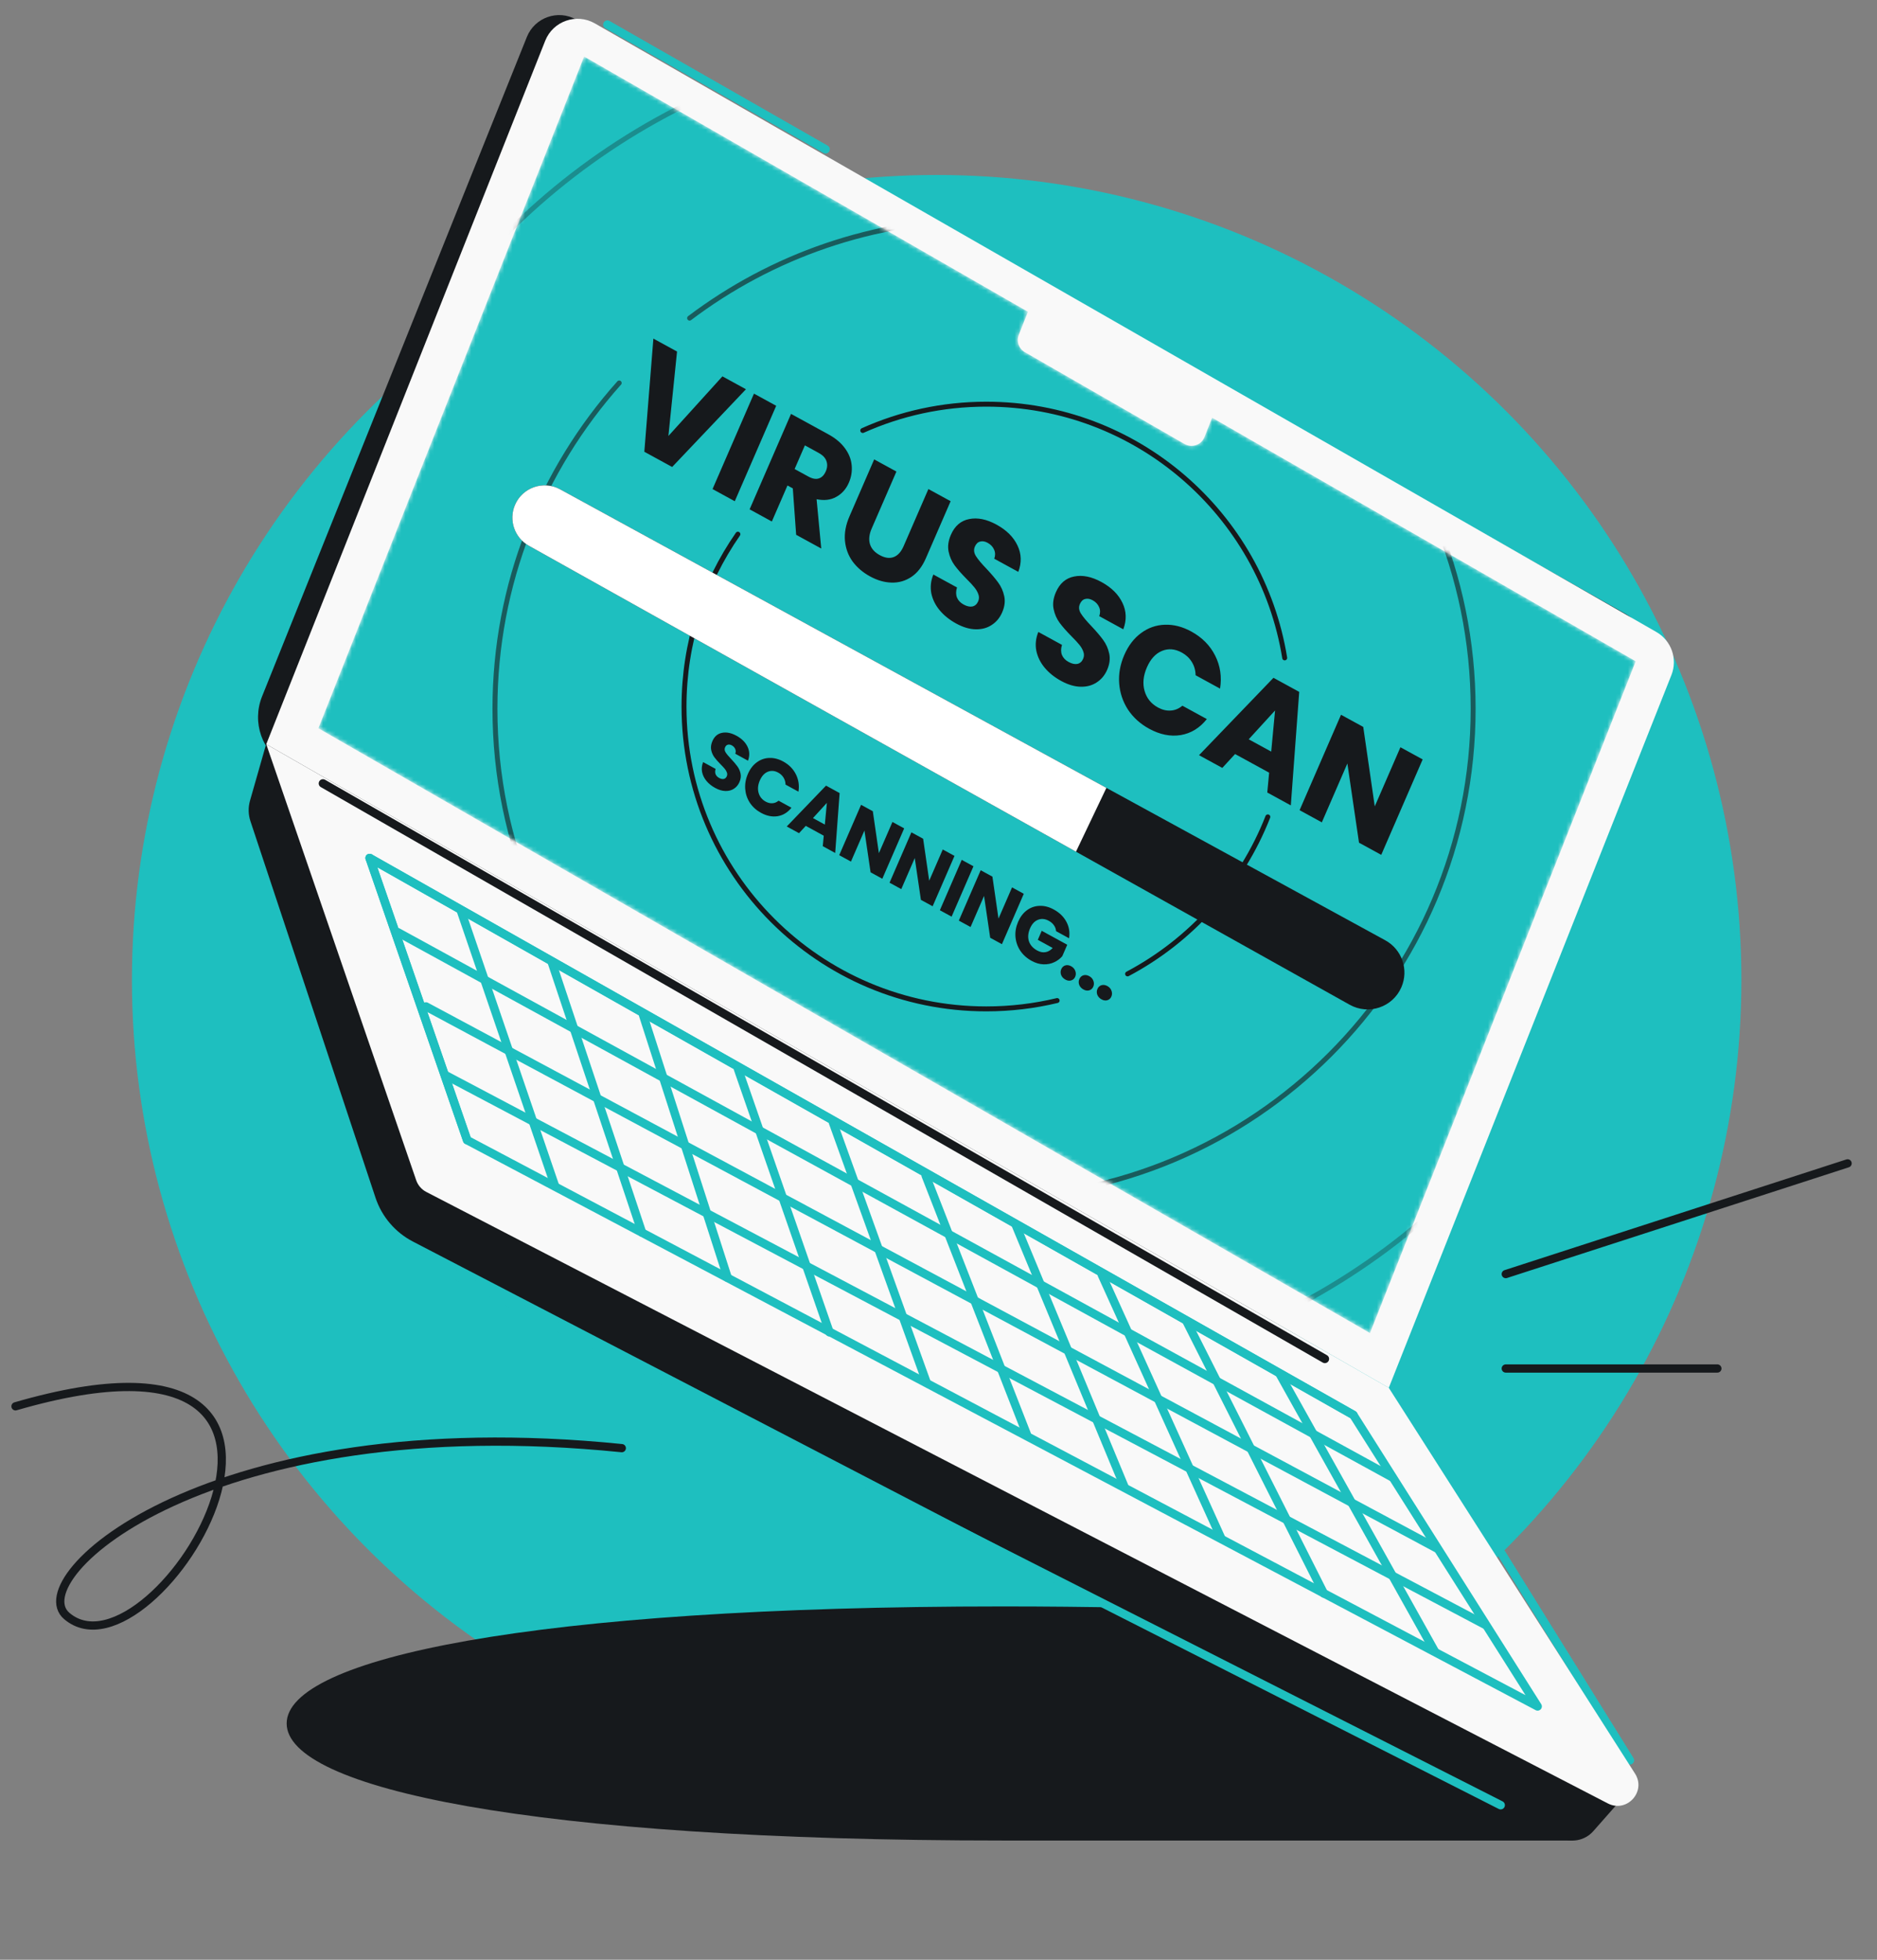
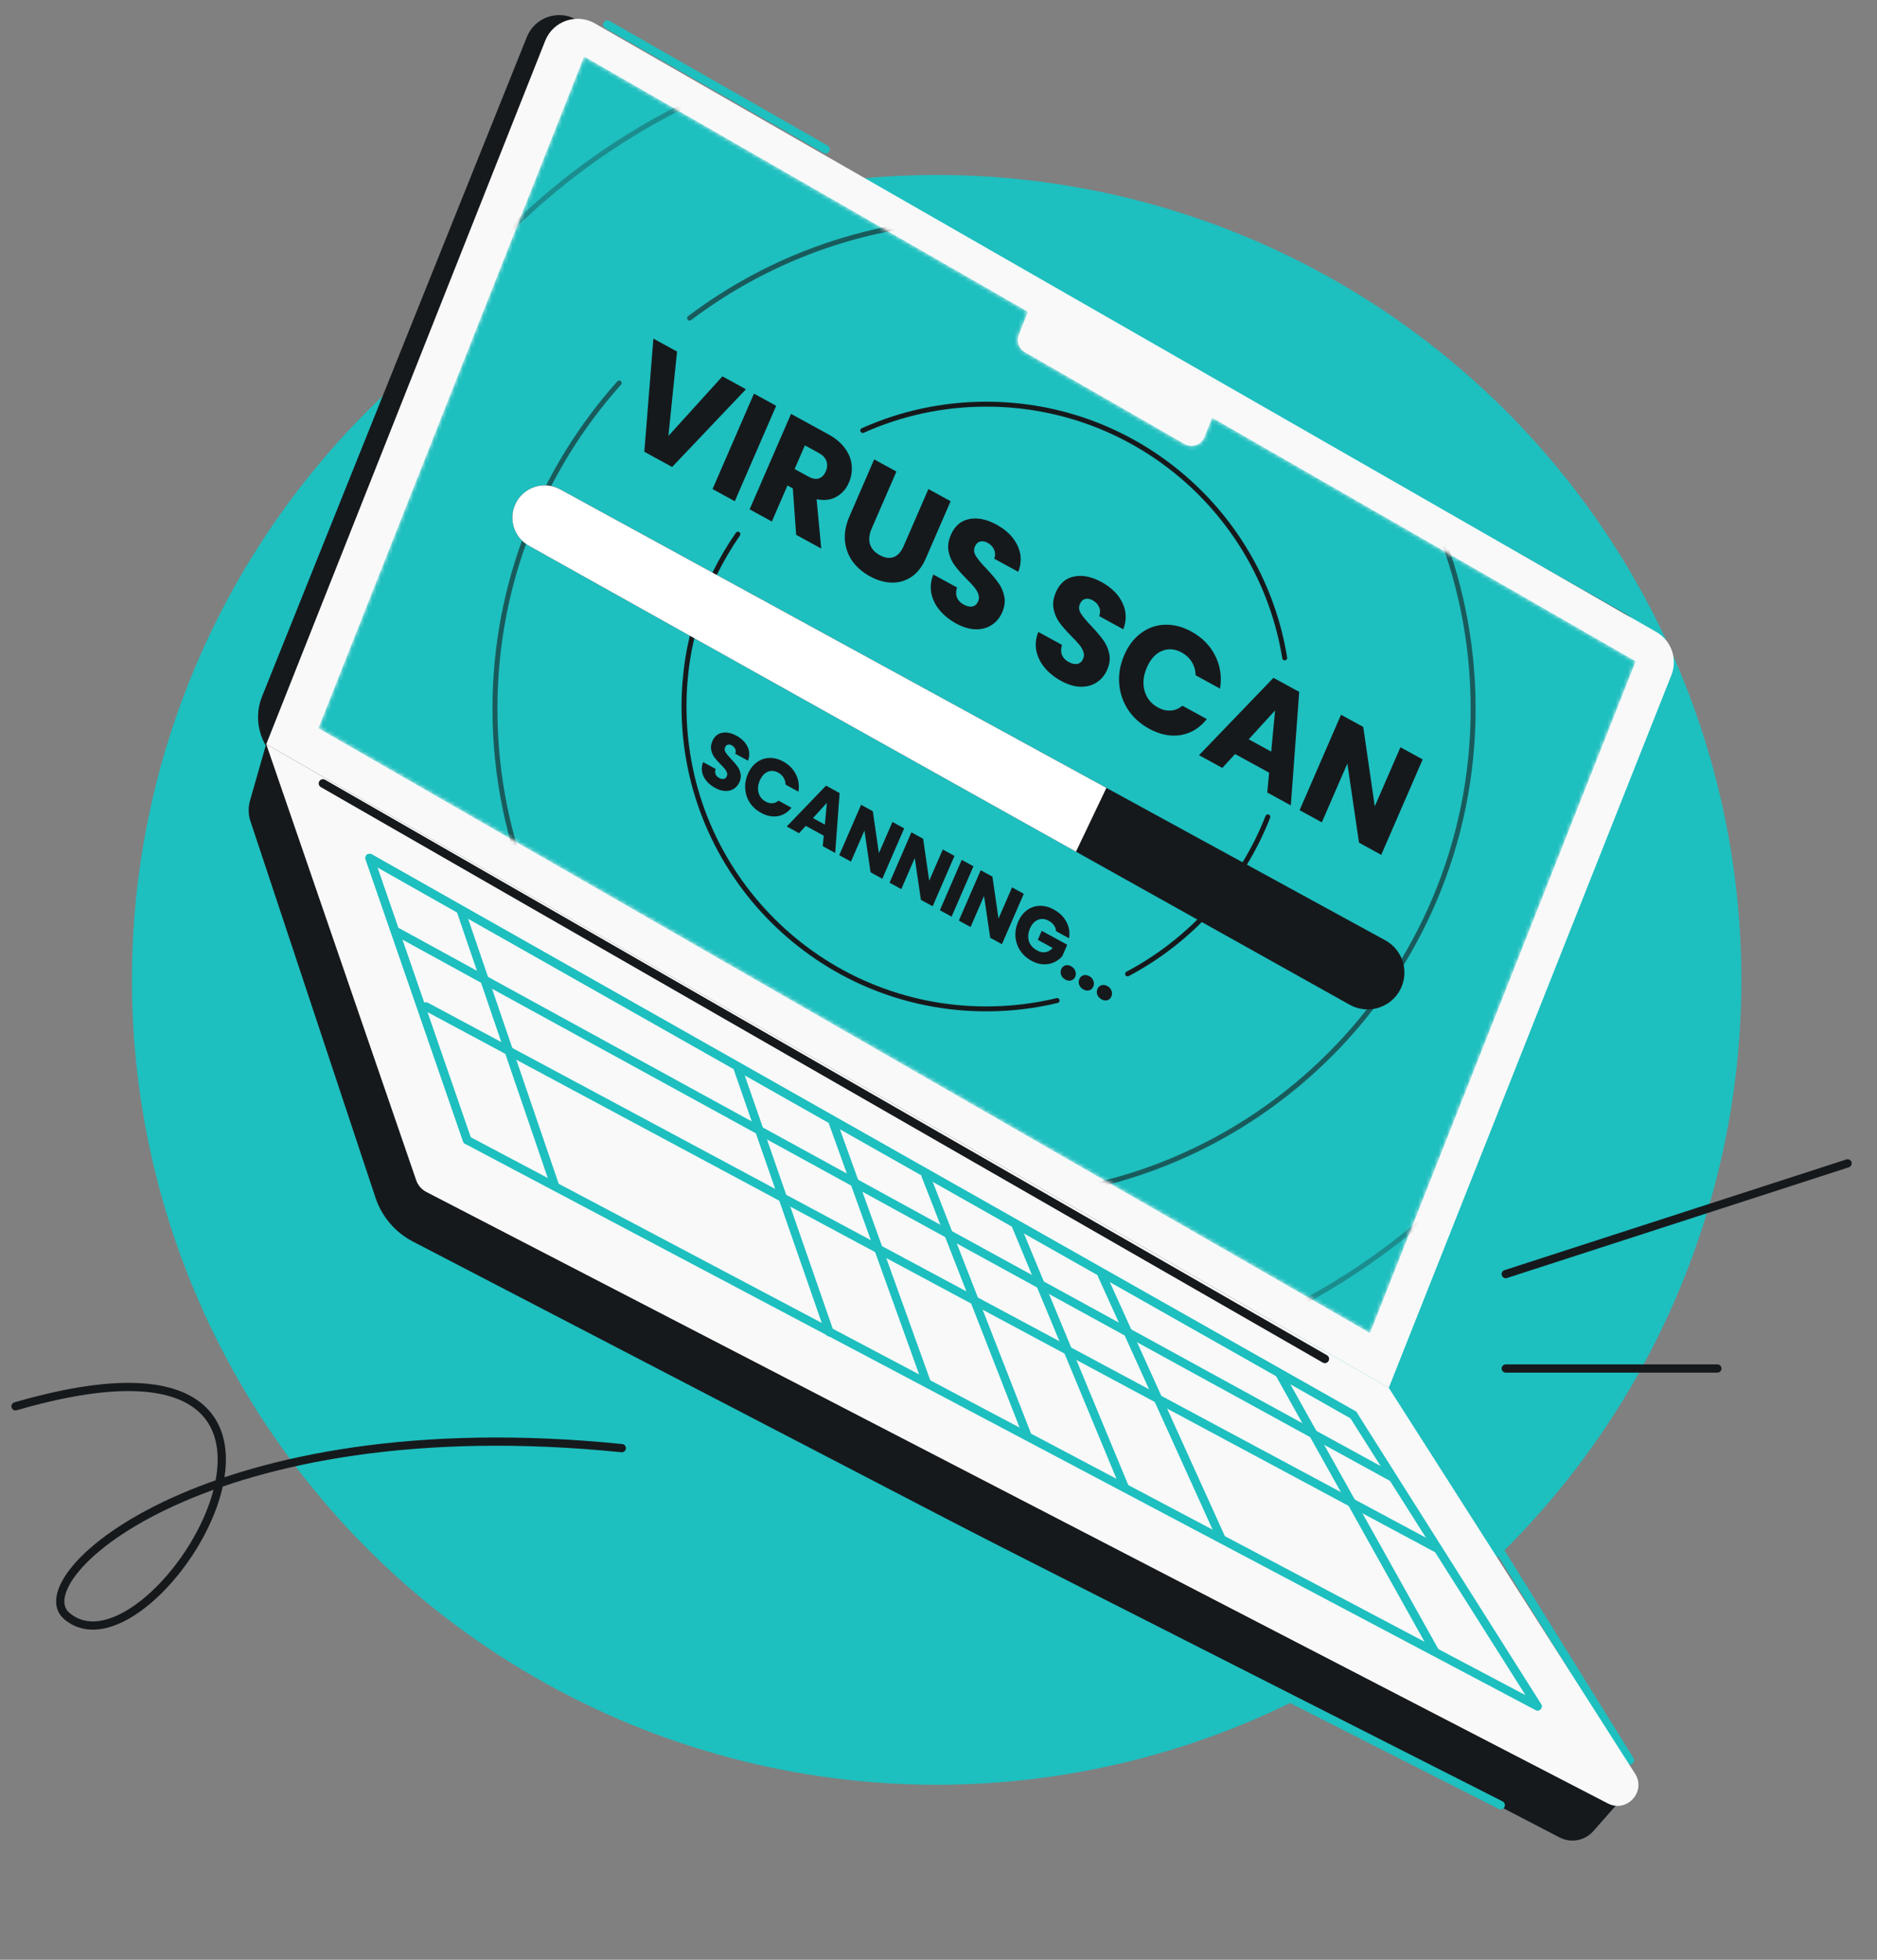
<svg xmlns="http://www.w3.org/2000/svg" width="456" height="476" viewBox="0 0 456 476" fill="none">
  <rect x="0" y="0" width="456" height="476" fill="#808080" stroke="none" />
  <circle cx="227.552" cy="238" r="195.5" fill="#1EBFBF" />
-   <path d="M243.692 447.045C128.834 447.045 69.642 434.317 69.642 418.616C69.642 402.915 128.834 390.187 243.692 390.187C285.061 390.187 323.608 391.838 356 394.685L382.133 440.358V447.045H243.692Z" fill="#16191C" />
  <path d="M398.724 159.658C400.281 155.732 398.704 151.259 395.029 149.178L140.018 4.765C135.564 2.243 129.908 4.223 128 8.973L63.665 169.158C61.134 175.46 63.664 182.661 69.581 185.994L330.077 332.742L398.724 159.658Z" fill="#16191C" />
  <path d="M406.056 163.963C407.607 160.053 406.049 155.597 402.399 153.505L144.52 5.686C140.051 3.124 134.349 5.118 132.45 9.906L64.686 180.763L337.395 337.083L406.056 163.963Z" fill="#F9F9F9" />
  <path d="M200.558 36.262L147.564 5.981M395.966 427.554L364.11 376.248" stroke="#1EBFBF" stroke-width="2.063" stroke-linecap="round" />
  <path d="M387.075 444.772C385.018 447.101 381.64 447.73 378.882 446.297L100.307 301.558C96.01 299.326 92.753 295.507 91.226 290.912L60.843 199.461C60.307 197.846 60.27 196.106 60.737 194.47L64.609 180.915L326.284 343.894C326.461 344.004 326.616 344.146 326.741 344.313L394.516 434.302C395 434.944 394.965 435.837 394.433 436.439L387.075 444.772Z" fill="#16191C" />
  <path d="M365.037 437.537C365.545 437.795 365.748 438.416 365.49 438.924C365.233 439.432 364.612 439.635 364.104 439.377L365.037 437.537ZM364.571 438.457L364.104 439.377L100.748 305.771L101.214 304.852L101.681 303.932L365.037 437.537L364.571 438.457Z" fill="#1EBFBF" />
  <path d="M397.218 430.795C400.01 435.169 395.216 440.419 390.608 438.034L103.573 289.515C102.414 288.915 101.53 287.892 101.106 286.658L64.685 180.761L337.393 337.081L397.218 430.795Z" fill="#F9F9F9" />
  <path d="M321.861 330.06L78.457 190.288" stroke="#16191C" stroke-width="2.063" stroke-linecap="round" />
  <mask id="mask0_1091_2841" style="mask-type:alpha" maskUnits="userSpaceOnUse" x="77" y="13" width="321" height="311">
    <path d="M77.353 176.894L332.823 323.788L397.377 160.626L294.479 101.459L292.617 106.163C291.858 108.081 289.573 108.88 287.784 107.851L248.958 85.527C247.502 84.689 246.881 82.91 247.499 81.348L249.724 75.725L141.907 13.732L77.353 176.894Z" fill="#1EBFBF" />
  </mask>
  <g mask="url(#mask0_1091_2841)">
    <path d="M77.354 176.894L332.823 323.787L397.377 160.626L294.479 101.459L292.617 106.163C291.858 108.082 289.573 108.88 287.784 107.852L248.958 85.527C247.502 84.689 246.881 82.911 247.499 81.349L249.724 75.725L141.907 13.732L77.354 176.894Z" fill="#1EBFBF" />
    <circle opacity="0.3" cx="163.658" cy="163.658" r="163.658" transform="matrix(-1 0 0 1 402.722 8.5)" stroke="#16191C" stroke-width="1.2" stroke-linecap="round" />
    <circle opacity="0.15" cx="208.493" cy="208.493" r="208.493" transform="matrix(-1 0 0 1 447.557 -36.334)" stroke="#16191C" stroke-width="1.2" stroke-linecap="round" />
    <path opacity="0.6" d="M150.428 93.022C131.655 114.034 120.243 141.763 120.243 172.157C120.243 237.781 173.442 290.979 239.065 290.979C304.689 290.979 357.887 237.781 357.887 172.157C357.887 106.534 304.689 53.335 239.065 53.335C212.208 53.335 187.431 62.246 167.531 77.272" stroke="#16191C" stroke-width="1.2" stroke-linecap="round" />
    <path d="M256.821 243.022C251.301 244.347 245.539 245.049 239.613 245.049C199.054 245.049 166.174 212.169 166.174 171.609C166.174 156.052 171.011 141.624 179.264 129.749M273.934 236.552C289.386 228.369 301.568 214.833 308.008 198.413M209.598 104.564C218.762 100.455 228.921 98.17 239.613 98.17C276.151 98.17 306.456 124.853 312.107 159.795" stroke="#16191C" stroke-width="1.2" stroke-linecap="round" />
    <path d="M340.452 239.799C342.297 235.556 340.599 230.606 336.539 228.388L136.07 118.849C132.006 116.629 126.914 118.398 125.103 122.659C123.538 126.341 124.999 130.61 128.49 132.562L327.888 244.039C332.506 246.621 338.343 244.651 340.452 239.799Z" fill="#16191C" />
    <path d="M136.069 118.849L268.79 191.369L261.398 206.867L128.49 132.562C124.998 130.61 123.538 126.341 125.103 122.659C126.914 118.398 132.006 116.629 136.069 118.849Z" fill="white" />
  </g>
  <path d="M373.551 414.466L328.78 343.675L89.802 208.412L113.485 276.927L373.551 414.466Z" stroke="#1EBFBF" stroke-width="2.063" stroke-linecap="round" stroke-linejoin="round" />
  <path d="M113.492 276.927L89.808 208.412" stroke="#1EBFBF" stroke-width="2.063" stroke-linecap="round" stroke-linejoin="round" />
  <path d="M134.854 288.148L111.939 221.105" stroke="#1EBFBF" stroke-width="2.063" stroke-linecap="round" stroke-linejoin="round" />
-   <path d="M155.976 299.384L134.083 233.799" stroke="#1EBFBF" stroke-width="2.063" stroke-linecap="round" stroke-linejoin="round" />
-   <path d="M176.775 310.365L156.227 246.506" stroke="#1EBFBF" stroke-width="2.063" stroke-linecap="round" stroke-linejoin="round" />
  <path d="M201.515 323.597L179.288 259.622" stroke="#1EBFBF" stroke-width="2.063" stroke-linecap="round" stroke-linejoin="round" />
  <path d="M224.988 335.495L202.37 272.653" stroke="#1EBFBF" stroke-width="2.063" stroke-linecap="round" stroke-linejoin="round" />
  <path d="M249.432 348.355L224.892 285.529" stroke="#1EBFBF" stroke-width="2.063" stroke-linecap="round" stroke-linejoin="round" />
  <path d="M273.115 361.013L246.668 297.28" stroke="#1EBFBF" stroke-width="2.063" stroke-linecap="round" stroke-linejoin="round" />
  <path d="M296.729 373.759L267.685 309.635" stroke="#1EBFBF" stroke-width="2.063" stroke-linecap="round" stroke-linejoin="round" />
-   <path d="M321.609 387.037L288.334 321.062" stroke="#1EBFBF" stroke-width="2.063" stroke-linecap="round" stroke-linejoin="round" />
  <path d="M348.516 401.021L310.821 333.586" stroke="#1EBFBF" stroke-width="2.063" stroke-linecap="round" stroke-linejoin="round" />
  <path d="M328.786 343.675L89.808 208.412" stroke="#1EBFBF" stroke-width="2.063" stroke-linecap="round" stroke-linejoin="round" />
  <path d="M338.299 358.854L96.643 226.439" stroke="#1EBFBF" stroke-width="2.063" stroke-linecap="round" stroke-linejoin="round" />
  <path d="M349.191 376.147L103.475 244.466" stroke="#1EBFBF" stroke-width="2.063" stroke-linecap="round" stroke-linejoin="round" />
-   <path d="M360.801 394.638L108.4 261.24" stroke="#1EBFBF" stroke-width="2.063" stroke-linecap="round" stroke-linejoin="round" />
  <path d="M173.746 191.383C172.89 190.915 172.187 190.351 171.635 189.69C171.083 189.028 170.725 188.301 170.561 187.506C170.408 186.718 170.494 185.917 170.82 185.103L173.854 186.763C173.702 187.24 173.701 187.671 173.85 188.054C174.005 188.427 174.288 188.725 174.699 188.95C175.122 189.181 175.498 189.265 175.828 189.201C176.163 189.125 176.409 188.907 176.565 188.547C176.697 188.245 176.705 187.941 176.591 187.634C176.488 187.333 176.319 187.04 176.086 186.754C175.863 186.474 175.526 186.11 175.075 185.662C174.425 185.004 173.914 184.423 173.542 183.918C173.17 183.412 172.915 182.827 172.778 182.162C172.64 181.498 172.737 180.782 173.07 180.015C173.565 178.876 174.345 178.203 175.411 177.996C176.483 177.776 177.652 178.013 178.919 178.706C180.208 179.411 181.106 180.305 181.612 181.387C182.124 182.458 182.158 183.583 181.714 184.764L178.63 183.077C178.78 182.67 178.774 182.286 178.615 181.926C178.46 181.553 178.182 181.258 177.782 181.039C177.438 180.851 177.117 180.798 176.82 180.88C176.528 180.95 176.304 181.165 176.148 181.526C175.977 181.921 176.021 182.326 176.28 182.741C176.54 183.156 176.993 183.698 177.637 184.367C178.277 185.048 178.777 185.638 179.138 186.137C179.51 186.642 179.767 187.222 179.91 187.875C180.053 188.528 179.965 189.221 179.648 189.953C179.345 190.65 178.898 191.189 178.306 191.57C177.726 191.957 177.04 192.142 176.249 192.127C175.458 192.111 174.624 191.864 173.746 191.383ZM181.691 187.986C182.215 186.778 182.932 185.84 183.841 185.172C184.754 184.493 185.769 184.135 186.885 184.098C188.017 184.056 189.15 184.345 190.284 184.965C191.673 185.725 192.696 186.758 193.352 188.066C194.008 189.374 194.215 190.781 193.974 192.288L190.84 190.574C190.828 189.935 190.664 189.364 190.347 188.859C190.04 188.361 189.615 187.963 189.07 187.665C188.192 187.185 187.342 187.116 186.52 187.457C185.698 187.798 185.056 188.503 184.591 189.572C184.127 190.641 184.029 191.644 184.296 192.581C184.563 193.518 185.136 194.227 186.014 194.707C186.558 195.005 187.1 195.135 187.638 195.099C188.188 195.069 188.69 194.862 189.145 194.478L192.279 196.192C191.371 197.335 190.256 198.019 188.934 198.245C187.617 198.459 186.264 198.186 184.875 197.426C183.741 196.806 182.838 195.989 182.164 194.974C181.507 193.953 181.133 192.835 181.041 191.621C180.95 190.406 181.166 189.194 181.691 187.986ZM200.122 202.984L195.755 200.595L194.117 202.373L191.133 200.741L200.678 190.822L203.979 192.627L202.902 207.178L199.885 205.528L200.122 202.984ZM200.388 200.282L200.882 195.009L197.504 198.705L200.388 200.282ZM214.35 213.439L211.499 211.88L210.007 201.726L206.732 209.272L203.881 207.713L209.192 195.478L212.042 197.037L213.519 207.226L216.81 199.645L219.661 201.204L214.35 213.439ZM226.575 220.125L223.725 218.566L222.233 208.412L218.957 215.958L216.107 214.399L221.417 202.164L224.268 203.723L225.745 213.912L229.036 206.331L231.886 207.89L226.575 220.125ZM236.494 210.41L231.183 222.645L228.332 221.086L233.643 208.851L236.494 210.41ZM243.408 229.33L240.557 227.772L239.065 217.617L235.789 225.164L232.939 223.605L238.25 211.37L241.1 212.929L242.577 223.118L245.868 215.536L248.719 217.095L243.408 229.33ZM256.564 226.174C256.529 225.652 256.357 225.177 256.048 224.749C255.755 224.315 255.342 223.953 254.808 223.661C253.886 223.156 253.008 223.072 252.175 223.407C251.347 223.731 250.704 224.421 250.245 225.478C249.755 226.605 249.661 227.646 249.961 228.602C250.278 229.551 250.948 230.305 251.97 230.865C252.67 231.248 253.34 231.384 253.979 231.273C254.63 231.169 255.217 230.829 255.742 230.253L252.125 228.275L253.078 226.079L259.279 229.47L258.076 232.242C257.542 232.87 256.881 233.364 256.092 233.723C255.315 234.089 254.451 234.256 253.502 234.226C252.553 234.195 251.589 233.913 250.611 233.378C249.455 232.746 248.535 231.919 247.851 230.898C247.183 229.871 246.797 228.747 246.695 227.527C246.603 226.312 246.82 225.1 247.344 223.892C247.869 222.684 248.585 221.746 249.494 221.078C250.419 220.405 251.445 220.053 252.572 220.022C253.704 219.98 254.848 220.275 256.004 220.907C257.404 221.673 258.428 222.672 259.076 223.903C259.735 225.141 259.948 226.472 259.715 227.897L256.564 226.174ZM258.826 237.935C258.326 237.662 257.98 237.286 257.789 236.808C257.614 236.324 257.625 235.855 257.822 235.402C258.023 234.937 258.348 234.633 258.795 234.489C259.254 234.352 259.733 234.42 260.233 234.694C260.722 234.961 261.054 235.337 261.229 235.821C261.415 236.311 261.407 236.788 261.206 237.253C261.009 237.706 260.681 238.001 260.223 238.139C259.78 238.27 259.315 238.203 258.826 237.935ZM263.221 240.339C262.721 240.066 262.375 239.69 262.184 239.211C262.009 238.727 262.02 238.259 262.217 237.806C262.419 237.341 262.743 237.037 263.19 236.893C263.649 236.756 264.128 236.824 264.628 237.097C265.117 237.365 265.449 237.74 265.624 238.224C265.81 238.714 265.803 239.192 265.601 239.656C265.404 240.11 265.076 240.405 264.618 240.542C264.176 240.674 263.71 240.607 263.221 240.339ZM267.616 242.743C267.116 242.469 266.771 242.093 266.579 241.615C266.404 241.131 266.415 240.663 266.612 240.209C266.814 239.745 267.138 239.441 267.586 239.297C268.044 239.16 268.523 239.228 269.023 239.501C269.512 239.769 269.844 240.144 270.019 240.628C270.206 241.118 270.198 241.595 269.996 242.06C269.799 242.513 269.472 242.809 269.013 242.946C268.571 243.078 268.105 243.01 267.616 242.743Z" fill="#16191C" />
  <path d="M181.221 94.543L163.294 113.424L156.534 109.727L158.733 82.244L164.481 85.387L162.38 105.895L175.504 91.416L181.221 94.543ZM188.57 98.562L178.507 121.744L173.106 118.79L183.169 95.608L188.57 98.562ZM193.419 129.899L192.606 118.626L191.311 117.918L187.513 126.669L182.112 123.715L192.175 100.533L201.24 105.491C202.987 106.447 204.333 107.578 205.277 108.884C206.243 110.202 206.787 111.589 206.91 113.046C207.043 114.481 206.813 115.881 206.221 117.246C205.552 118.787 204.533 119.932 203.165 120.682C201.819 121.444 200.225 121.635 198.383 121.255L199.515 133.233L193.419 129.899ZM193.046 113.922L196.394 115.753C197.384 116.295 198.231 116.444 198.935 116.203C199.66 115.973 200.223 115.396 200.624 114.471C201.007 113.59 201.055 112.759 200.769 111.976C200.505 111.205 199.878 110.549 198.888 110.007L195.54 108.176L193.046 113.922ZM217.776 114.535L211.755 128.404C211.153 129.791 211.016 131.037 211.344 132.143C211.672 133.248 212.467 134.147 213.731 134.838C214.994 135.529 216.125 135.684 217.124 135.304C218.123 134.924 218.923 134.041 219.525 132.654L225.546 118.784L230.947 121.738L224.941 135.574C224.042 137.644 222.861 139.164 221.398 140.134C219.935 141.104 218.329 141.561 216.582 141.505C214.856 141.46 213.119 140.959 211.371 140.003C209.624 139.048 208.208 137.837 207.124 136.373C206.07 134.898 205.454 133.226 205.275 131.357C205.106 129.467 205.47 127.487 206.369 125.417L212.375 111.581L217.776 114.535ZM232.289 151.444C230.668 150.557 229.335 149.487 228.289 148.234C227.243 146.981 226.565 145.603 226.254 144.098C225.965 142.604 226.128 141.087 226.746 139.545L232.494 142.688C232.206 143.593 232.203 144.409 232.487 145.136C232.78 145.841 233.316 146.407 234.095 146.833C234.895 147.271 235.608 147.429 236.234 147.308C236.869 147.165 237.335 146.753 237.631 146.07C237.88 145.498 237.896 144.921 237.679 144.339C237.484 143.769 237.165 143.213 236.722 142.672C236.301 142.142 235.662 141.452 234.807 140.602C233.575 139.357 232.607 138.256 231.903 137.298C231.198 136.341 230.715 135.232 230.454 133.972C230.193 132.713 230.378 131.356 231.009 129.903C231.945 127.746 233.424 126.471 235.445 126.077C237.475 125.662 239.69 126.111 242.09 127.424C244.533 128.76 246.234 130.453 247.194 132.503C248.164 134.532 248.228 136.664 247.387 138.902L241.544 135.706C241.827 134.934 241.817 134.207 241.514 133.524C241.221 132.819 240.695 132.259 239.937 131.844C239.284 131.487 238.677 131.386 238.114 131.542C237.561 131.675 237.137 132.083 236.84 132.766C236.515 133.514 236.599 134.282 237.091 135.069C237.584 135.856 238.441 136.883 239.662 138.15C240.874 139.44 241.822 140.557 242.506 141.503C243.211 142.461 243.698 143.558 243.969 144.796C244.239 146.034 244.073 147.346 243.471 148.733C242.898 150.054 242.051 151.075 240.93 151.797C239.83 152.53 238.531 152.882 237.032 152.853C235.534 152.823 233.953 152.353 232.289 151.444ZM257.796 165.393C256.175 164.507 254.841 163.437 253.796 162.184C252.75 160.931 252.072 159.552 251.761 158.047C251.471 156.554 251.635 155.036 252.252 153.494L258.001 156.638C257.712 157.543 257.71 158.359 257.993 159.086C258.287 159.791 258.823 160.357 259.602 160.783C260.402 161.22 261.115 161.379 261.741 161.258C262.376 161.115 262.842 160.702 263.138 160.02C263.386 159.447 263.402 158.87 263.186 158.289C262.99 157.719 262.671 157.163 262.229 156.621C261.808 156.091 261.169 155.402 260.313 154.552C259.082 153.307 258.114 152.205 257.409 151.248C256.705 150.29 256.222 149.182 255.961 147.922C255.7 146.662 255.885 145.306 256.515 143.853C257.452 141.696 258.931 140.42 260.951 140.027C262.981 139.612 265.197 140.061 267.597 141.373C270.04 142.709 271.741 144.402 272.701 146.453C273.67 148.481 273.735 150.614 272.894 152.851L267.051 149.656C267.333 148.884 267.323 148.157 267.021 147.473C266.727 146.768 266.202 146.208 265.444 145.794C264.791 145.437 264.183 145.336 263.621 145.492C263.068 145.625 262.643 146.033 262.347 146.715C262.022 147.464 262.106 148.232 262.598 149.018C263.09 149.805 263.947 150.832 265.169 152.1C266.381 153.389 267.329 154.507 268.012 155.453C268.717 156.41 269.205 157.508 269.475 158.746C269.746 159.983 269.58 161.296 268.978 162.682C268.405 164.003 267.557 165.025 266.436 165.746C265.336 166.48 264.037 166.832 262.539 166.802C261.04 166.773 259.459 166.303 257.796 165.393ZM273.126 159.108C274.12 156.818 275.478 155.041 277.199 153.776C278.931 152.489 280.854 151.811 282.968 151.741C285.113 151.661 287.26 152.209 289.408 153.383C292.04 154.823 293.977 156.781 295.221 159.259C296.464 161.737 296.857 164.404 296.399 167.259L290.461 164.012C290.439 162.801 290.128 161.718 289.526 160.763C288.946 159.819 288.14 159.065 287.108 158.5C285.445 157.591 283.834 157.459 282.277 158.106C280.72 158.752 279.501 160.088 278.622 162.113C277.743 164.139 277.556 166.039 278.063 167.814C278.569 169.589 279.654 170.932 281.317 171.842C282.349 172.406 283.375 172.654 284.395 172.585C285.436 172.528 286.387 172.136 287.25 171.409L293.188 174.656C291.467 176.821 289.354 178.117 286.849 178.545C284.354 178.951 281.79 178.434 279.158 176.995C277.011 175.82 275.299 174.271 274.023 172.348C272.778 170.414 272.069 168.296 271.896 165.994C271.722 163.693 272.132 161.397 273.126 159.108ZM308.326 187.675L300.051 183.15L296.947 186.519L291.293 183.427L309.378 164.632L315.632 168.053L313.592 195.622L307.875 192.496L308.326 187.675ZM308.828 182.556L309.765 172.567L303.364 179.568L308.828 182.556ZM335.56 207.636L330.159 204.683L327.332 185.443L321.125 199.742L315.724 196.788L325.787 173.606L331.188 176.56L333.986 195.865L340.221 181.5L345.622 184.454L335.56 207.636Z" fill="#16191C" />
  <path d="M3.765 341.582C95.315 314.997 37.577 410.699 16.222 392.508C5.3 383.204 50.747 341.582 151.058 351.74M448.859 282.569L365.812 309.461M365.812 332.398H417.222" stroke="#16191C" stroke-width="2" stroke-linecap="round" />
</svg>